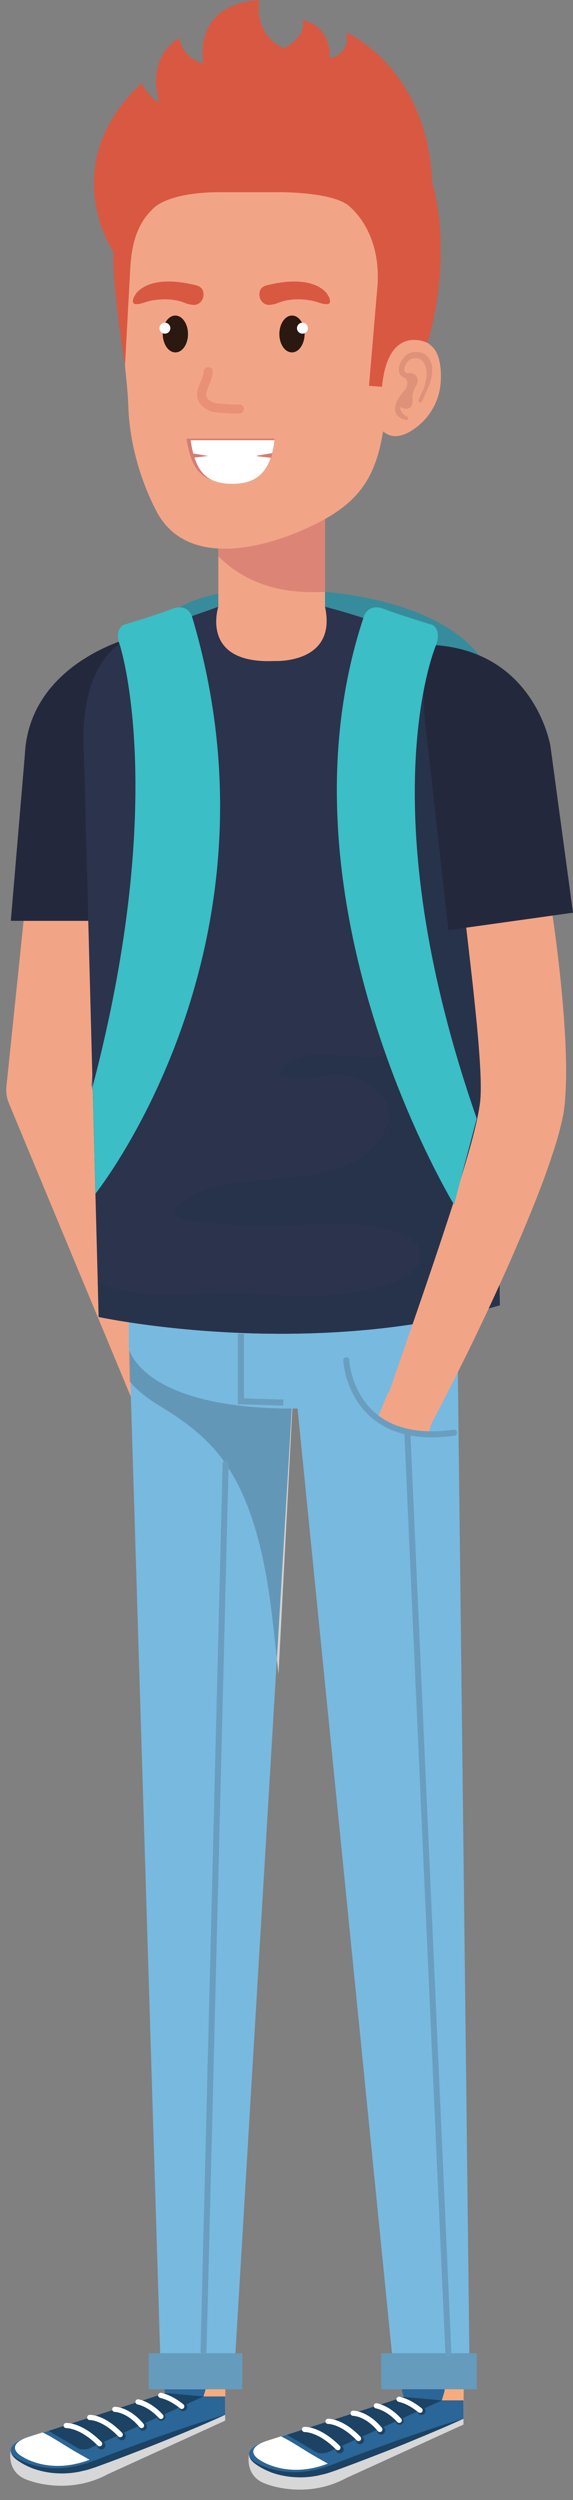
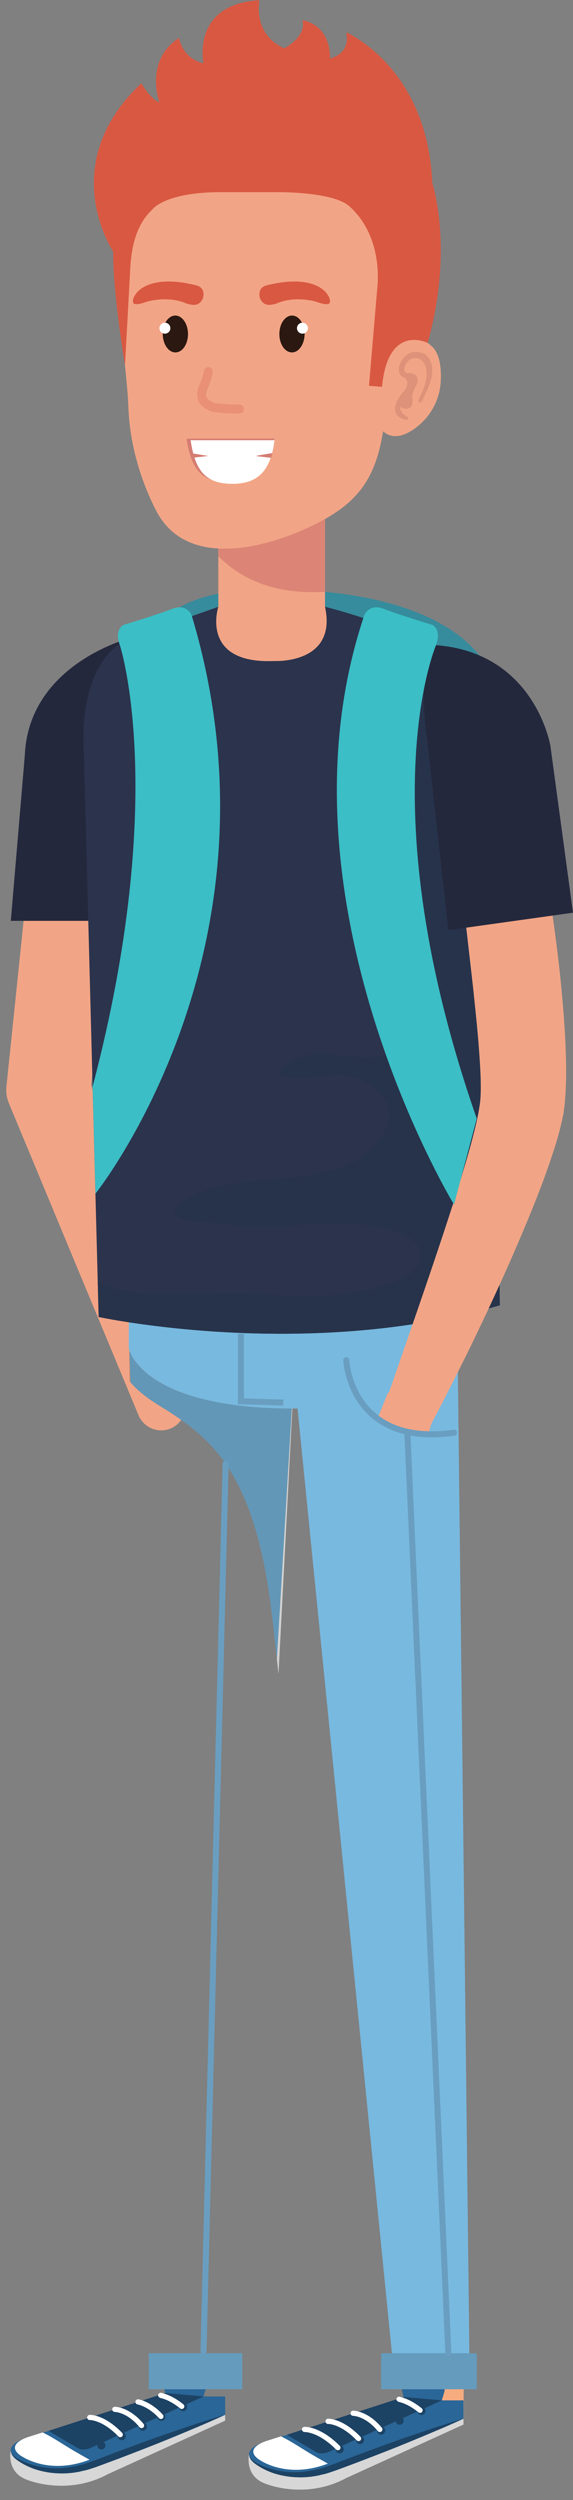
<svg xmlns="http://www.w3.org/2000/svg" height="415.1" preserveAspectRatio="xMidYMid meet" version="1.0" viewBox="164.1 5.9 95.3 415.1" width="95.3" zoomAndPan="magnify">
  <rect x="164.1" y="5.9" width="95.3" height="415.1" fill="#808080" stroke="none" />
  <g>
    <g>
      <path d="M 247.379 128.273 L 247.379 212.23 C 247.379 212.23 248.473 219.953 234.582 220.117 L 188.688 112.754 C 188.688 112.754 190.41 102.105 213.895 103.945 C 213.895 103.945 250.297 103.855 247.379 128.273" fill="#368c9c" />
    </g>
    <g>
      <path d="M 184.996 130.973 L 179.129 187.426 L 178.762 184.355 L 194.797 238.164 C 195.438 240.316 194.211 242.586 192.059 243.227 C 190.051 243.824 187.938 242.777 187.145 240.891 L 165.57 189.051 C 165.203 188.16 165.078 187.23 165.168 186.332 L 165.203 185.98 L 171.07 129.523 C 171.469 125.68 174.91 122.887 178.758 123.285 C 182.602 123.688 185.395 127.129 184.996 130.973" fill="#f2a586" />
    </g>
    <g>
      <path d="M 185.438 111.938 C 185.438 111.938 168.898 116.242 168.23 131.254 L 165.898 158.793 L 188.898 158.793 L 185.438 111.938" fill="#24283d" />
    </g>
    <g>
      <path d="M 231.789 396.945 L 231.961 403.637 L 208.172 411.316 C 208.172 411.316 203.688 412.566 206.355 414.703 C 206.355 414.703 211.48 418.738 219.613 415.613 L 236.969 409.066 L 241.184 407.496 L 241.262 396.945 L 231.789 396.945" fill="#f7ac80" />
    </g>
    <g>
      <path d="M 214.242 409.379 L 208.172 411.316 C 208.172 411.316 203.688 412.566 206.355 414.703 C 206.355 414.703 211.48 418.738 219.613 415.613 L 236.969 409.066 L 241.184 407.496 L 241.184 404.445 L 237.586 404.445 L 237.984 403.09 C 237.984 403.09 238.414 401.852 237.051 401.754 L 231.734 401.754 C 231.734 401.754 230.629 401.605 231.035 403.094 L 231.227 403.883 L 214.242 409.379" fill="#2a6697" />
    </g>
    <g>
      <path d="M 237.586 404.445 L 218.574 413.086 C 217.355 413.441 216.777 413.086 216.777 413.086 L 211.805 410.156 L 231.227 403.883 L 237.586 404.445" fill="#1c4264" />
    </g>
    <g>
      <path d="M 216.191 413.566 C 214.391 412.523 212.691 411.32 210.824 410.418 L 208.574 411.137 C 208.574 411.137 204.617 412.242 206.973 414.129 C 206.973 414.129 211.477 417.668 218.625 414.949 C 217.812 414.488 217 414.035 216.191 413.566" fill="#fff" />
    </g>
    <g>
      <path d="M 221.262 412.574 C 221.262 412.941 220.961 413.242 220.59 413.242 C 220.219 413.242 219.918 412.941 219.918 412.574 C 219.918 412.203 220.219 411.902 220.59 411.902 C 220.961 411.902 221.262 412.203 221.262 412.574" fill="#1c4264" />
    </g>
    <g>
      <path d="M 224.652 411.039 C 224.652 411.41 224.352 411.711 223.98 411.711 C 223.609 411.711 223.312 411.41 223.312 411.039 C 223.312 410.668 223.609 410.367 223.98 410.367 C 224.352 410.367 224.652 410.668 224.652 411.039" fill="#1c4264" />
    </g>
    <g>
      <path d="M 228.16 409.469 C 228.16 409.836 227.859 410.137 227.488 410.137 C 227.121 410.137 226.82 409.836 226.82 409.469 C 226.82 409.098 227.121 408.793 227.488 408.793 C 227.859 408.793 228.16 409.098 228.16 409.469" fill="#1c4264" />
    </g>
    <g>
      <path d="M 231.227 407.82 C 231.227 408.191 230.93 408.492 230.559 408.492 C 230.188 408.492 229.887 408.191 229.887 407.82 C 229.887 407.453 230.188 407.152 230.559 407.152 C 230.93 407.152 231.227 407.453 231.227 407.82" fill="#1c4264" />
    </g>
    <g>
      <path d="M 234.871 406.199 C 234.871 406.57 234.57 406.871 234.199 406.871 C 233.828 406.871 233.527 406.57 233.527 406.199 C 233.527 405.832 233.828 405.531 234.199 405.531 C 234.57 405.531 234.871 405.832 234.871 406.199" fill="#1c4264" />
    </g>
    <g>
      <path d="M 220.305 412.73 C 220.191 412.73 220.082 412.688 219.996 412.605 C 217.035 409.637 214.789 409.699 214.766 409.707 C 214.543 409.711 214.328 409.531 214.312 409.297 C 214.301 409.062 214.48 408.859 214.719 408.844 C 214.828 408.836 217.348 408.727 220.609 411.996 C 220.777 412.164 220.777 412.438 220.605 412.605 C 220.523 412.688 220.414 412.73 220.305 412.73" fill="#fff" />
    </g>
    <g>
      <path d="M 223.734 411.219 C 223.621 411.219 223.508 411.172 223.426 411.086 C 220.758 408.32 218.695 408.363 218.68 408.359 C 218.434 408.391 218.242 408.184 218.23 407.945 C 218.223 407.711 218.402 407.512 218.641 407.496 C 218.738 407.484 221.086 407.418 224.047 410.488 C 224.211 410.656 224.203 410.934 224.035 411.098 C 223.949 411.18 223.844 411.219 223.734 411.219" fill="#fff" />
    </g>
    <g>
      <path d="M 227.277 409.707 C 227.152 409.707 227.027 409.652 226.941 409.547 C 224.895 407.07 222.906 407.02 222.824 407.016 C 222.586 407.016 222.395 406.82 222.398 406.582 C 222.398 406.348 222.59 406.152 222.828 406.152 C 222.926 406.152 225.281 406.188 227.609 408.996 C 227.762 409.184 227.734 409.457 227.551 409.605 C 227.469 409.672 227.371 409.707 227.277 409.707" fill="#fff" />
    </g>
    <g>
-       <path d="M 230.5 408.191 C 230.383 408.191 230.266 408.145 230.184 408.051 C 228.414 406.098 226.641 405.777 226.621 405.773 C 226.387 405.734 226.23 405.512 226.266 405.277 C 226.305 405.043 226.527 404.887 226.762 404.922 C 226.844 404.938 228.836 405.277 230.82 407.473 C 230.98 407.648 230.969 407.922 230.789 408.082 C 230.707 408.156 230.605 408.191 230.5 408.191" fill="#fff" />
-     </g>
+       </g>
    <g>
      <path d="M 233.965 406.523 C 233.867 406.523 233.773 406.492 233.691 406.43 C 232.918 405.805 231.727 404.992 230.441 404.707 C 230.234 404.66 230.012 404.445 230.027 404.234 C 230.039 404.023 230.254 403.848 230.465 403.828 C 230.559 403.816 230.652 403.844 230.727 403.891 C 232.16 404.242 233.414 405.098 234.234 405.758 C 234.422 405.906 234.449 406.18 234.301 406.363 C 234.215 406.473 234.09 406.523 233.965 406.523" fill="#fff" />
    </g>
    <g>
      <path d="M 219.613 415.613 C 211.48 418.738 206.355 414.703 206.355 414.703 C 205.781 414.246 205.551 413.832 205.523 413.457 L 205.508 413.449 C 205.508 413.449 204.723 417.113 208.383 418.332 C 208.383 418.332 214.93 421 221.699 417.336 L 241.184 408.461 L 241.184 407.496 L 236.969 409.066 L 219.613 415.613" fill="#d7d7d7" />
    </g>
    <g>
      <path d="M 241.184 407.496 C 238.266 408.832 235.312 410.062 232.352 411.281 C 229.395 412.508 226.402 413.652 223.414 414.793 L 221.164 415.633 C 220.43 415.902 219.645 416.203 218.883 416.438 C 218.508 416.566 218.117 416.68 217.699 416.766 C 217.293 416.852 216.891 416.977 216.48 417.02 C 215.668 417.168 214.844 417.227 214.02 417.23 C 213.191 417.223 212.371 417.164 211.562 417.02 C 210.754 416.883 209.953 416.684 209.188 416.398 C 208.426 416.102 207.688 415.742 207.004 415.301 C 206.352 414.887 205.578 414.301 205.523 413.457 L 205.508 413.449 L 205.523 413.457 C 205.586 413.863 205.871 414.16 206.164 414.41 C 206.465 414.688 206.797 414.852 207.156 415.035 C 207.859 415.391 208.605 415.656 209.363 415.859 C 210.113 416.074 210.887 416.223 211.66 416.301 C 212.438 416.387 213.215 416.387 213.992 416.348 C 214.766 416.281 215.535 416.184 216.297 416.027 C 216.684 415.977 217.043 415.848 217.414 415.758 C 217.781 415.668 218.152 415.551 218.531 415.402 C 219.297 415.145 220.004 414.875 220.766 414.578 L 223.008 413.719 C 226.008 412.605 229.008 411.488 232.039 410.457 L 236.586 408.91 C 238.121 408.438 239.641 407.938 241.184 407.496" fill="#1c4264" />
    </g>
    <g>
      <path d="M 240.164 226.562 L 242.23 402.266 L 229.887 402.602 L 212.266 226.562 L 240.164 226.562" fill="#78b9df" />
    </g>
    <g>
      <path d="M 243.398 402.602 L 227.488 402.602 L 227.488 396.621 L 243.398 396.621 L 243.398 402.602" fill="#659bbc" />
    </g>
    <g>
-       <path d="M 192.152 396.297 L 192.324 402.988 L 168.535 410.668 C 168.535 410.668 164.051 411.918 166.719 414.055 C 166.719 414.055 171.848 418.09 179.98 414.965 L 197.332 408.418 L 201.547 406.848 L 201.625 396.297 L 192.152 396.297" fill="#f7ac80" />
-     </g>
+       </g>
    <g>
      <path d="M 174.605 408.73 L 168.535 410.668 C 168.535 410.668 164.051 411.918 166.719 414.055 C 166.719 414.055 171.848 418.09 179.98 414.965 L 197.332 408.418 L 201.547 406.848 L 201.547 403.797 L 197.949 403.797 L 198.348 402.441 C 198.348 402.441 198.781 401.199 197.414 401.105 L 192.102 401.105 C 192.102 401.105 190.992 400.961 191.398 402.441 L 191.594 403.234 L 174.605 408.73" fill="#2a6697" />
    </g>
    <g>
      <path d="M 197.949 403.797 L 178.941 412.438 C 177.719 412.793 177.145 412.438 177.145 412.438 L 172.168 409.508 L 191.594 403.234 L 197.949 403.797" fill="#1c4264" />
    </g>
    <g>
      <path d="M 176.555 412.918 C 174.754 411.879 173.055 410.672 171.188 409.77 L 168.938 410.484 C 168.938 410.484 164.98 411.594 167.336 413.48 C 167.336 413.48 171.84 417.02 178.992 414.301 C 178.18 413.844 177.363 413.387 176.555 412.918" fill="#fff" />
    </g>
    <g>
      <path d="M 181.625 411.926 C 181.625 412.293 181.324 412.598 180.953 412.598 C 180.582 412.598 180.281 412.293 180.281 411.926 C 180.281 411.555 180.582 411.254 180.953 411.254 C 181.324 411.254 181.625 411.555 181.625 411.926" fill="#1c4264" />
    </g>
    <g>
      <path d="M 185.016 410.391 C 185.016 410.762 184.715 411.062 184.348 411.062 C 183.977 411.062 183.676 410.762 183.676 410.391 C 183.676 410.02 183.977 409.723 184.348 409.723 C 184.715 409.723 185.016 410.02 185.016 410.391" fill="#1c4264" />
    </g>
    <g>
      <path d="M 188.523 408.816 C 188.523 409.188 188.227 409.488 187.855 409.488 C 187.484 409.488 187.184 409.188 187.184 408.816 C 187.184 408.445 187.484 408.145 187.855 408.145 C 188.227 408.145 188.523 408.445 188.523 408.816" fill="#1c4264" />
    </g>
    <g>
      <path d="M 191.594 407.172 C 191.594 407.543 191.293 407.848 190.922 407.848 C 190.551 407.848 190.25 407.543 190.25 407.172 C 190.25 406.805 190.551 406.504 190.922 406.504 C 191.293 406.504 191.594 406.805 191.594 407.172" fill="#1c4264" />
    </g>
    <g>
      <path d="M 195.234 405.555 C 195.234 405.922 194.934 406.227 194.562 406.227 C 194.191 406.227 193.895 405.922 193.895 405.555 C 193.895 405.184 194.191 404.883 194.562 404.883 C 194.934 404.883 195.234 405.184 195.234 405.555" fill="#1c4264" />
    </g>
    <g>
-       <path d="M 180.668 412.082 C 180.559 412.082 180.445 412.039 180.363 411.957 C 177.398 408.984 175.152 409.055 175.129 409.059 C 174.906 409.062 174.691 408.887 174.68 408.648 C 174.664 408.41 174.844 408.211 175.082 408.195 C 175.191 408.188 177.715 408.078 180.973 411.348 C 181.141 411.516 181.141 411.789 180.973 411.957 C 180.887 412.039 180.777 412.082 180.668 412.082" fill="#fff" />
-     </g>
+       </g>
    <g>
      <path d="M 184.098 410.57 C 183.984 410.57 183.871 410.523 183.789 410.438 C 181.125 407.672 179.059 407.715 179.043 407.715 C 178.797 407.738 178.605 407.535 178.598 407.297 C 178.586 407.062 178.77 406.859 179.004 406.852 C 179.102 406.84 181.449 406.77 184.41 409.84 C 184.574 410.012 184.57 410.281 184.398 410.449 C 184.312 410.527 184.207 410.57 184.098 410.57" fill="#fff" />
    </g>
    <g>
      <path d="M 187.641 409.059 C 187.516 409.059 187.395 409.004 187.309 408.898 C 185.258 406.422 183.273 406.367 183.188 406.367 C 182.949 406.363 182.762 406.172 182.762 405.934 C 182.762 405.695 182.953 405.508 183.191 405.508 C 183.289 405.508 185.645 405.535 187.973 408.352 C 188.125 408.531 188.098 408.809 187.914 408.961 C 187.836 409.023 187.738 409.059 187.641 409.059" fill="#fff" />
    </g>
    <g>
      <path d="M 190.867 407.543 C 190.75 407.543 190.633 407.496 190.547 407.402 C 188.777 405.449 187.004 405.129 186.984 405.125 C 186.75 405.086 186.594 404.863 186.633 404.629 C 186.672 404.395 186.891 404.234 187.125 404.273 C 187.207 404.285 189.203 404.633 191.184 406.824 C 191.344 407 191.332 407.273 191.156 407.434 C 191.07 407.508 190.969 407.543 190.867 407.543" fill="#fff" />
    </g>
    <g>
      <path d="M 194.328 405.879 C 194.234 405.879 194.137 405.844 194.059 405.777 C 193.281 405.152 192.09 404.348 190.809 404.059 C 190.598 404.016 190.375 403.797 190.391 403.59 C 190.406 403.375 190.617 403.195 190.828 403.18 C 190.922 403.168 191.016 403.191 191.09 403.238 C 192.523 403.598 193.781 404.445 194.602 405.109 C 194.785 405.262 194.812 405.531 194.664 405.719 C 194.578 405.82 194.453 405.879 194.328 405.879" fill="#fff" />
    </g>
    <g>
      <path d="M 179.98 414.965 C 171.848 418.09 166.719 414.055 166.719 414.055 C 166.145 413.598 165.918 413.184 165.887 412.809 L 165.871 412.805 C 165.871 412.805 165.086 416.469 168.746 417.688 C 168.746 417.688 175.293 420.352 182.062 416.688 L 201.547 407.812 L 201.547 406.848 L 197.332 408.418 L 179.98 414.965" fill="#d7d7d7" />
    </g>
    <g>
      <path d="M 201.547 406.848 C 198.629 408.184 195.676 409.414 192.715 410.633 C 189.758 411.859 186.766 413.004 183.777 414.145 L 181.527 414.98 C 180.793 415.254 180.008 415.555 179.246 415.789 C 178.875 415.918 178.48 416.027 178.066 416.113 C 177.656 416.199 177.254 416.328 176.844 416.371 C 176.031 416.52 175.207 416.574 174.383 416.582 C 173.559 416.57 172.734 416.516 171.926 416.375 C 171.117 416.23 170.32 416.031 169.551 415.75 C 168.789 415.449 168.051 415.094 167.367 414.652 C 166.715 414.234 165.945 413.652 165.887 412.809 L 165.871 412.805 L 165.887 412.809 L 165.891 412.809 C 165.949 413.219 166.234 413.516 166.527 413.762 C 166.828 414.039 167.16 414.199 167.52 414.387 C 168.227 414.738 168.973 415.008 169.727 415.211 C 170.48 415.43 171.25 415.57 172.023 415.652 C 172.801 415.734 173.578 415.738 174.355 415.695 C 175.133 415.633 175.898 415.535 176.66 415.379 C 177.047 415.324 177.406 415.195 177.777 415.105 C 178.145 415.02 178.52 414.902 178.898 414.758 C 179.66 414.496 180.367 414.227 181.133 413.93 L 183.371 413.07 C 186.371 411.957 189.371 410.84 192.402 409.809 L 196.953 408.266 C 198.484 407.789 200.004 407.285 201.547 406.848" fill="#1c4264" />
    </g>
    <g>
-       <path d="M 185.52 226.562 L 190.922 402.602 L 202.898 402.602 L 213.418 226.562 L 185.52 226.562" fill="#78b9df" />
-     </g>
+       </g>
    <g>
      <path d="M 204.398 402.602 L 188.824 402.602 L 188.824 396.617 L 204.398 396.617 L 204.398 402.602" fill="#659bbc" />
    </g>
    <g>
      <path d="M 210.418 283.859 C 210.324 283.027 210.234 282.195 210.145 281.363 L 212.629 239.77 C 212.66 239.77 212.695 239.77 212.727 239.77 L 210.418 283.859" fill="#d3d2d2" />
    </g>
    <g>
      <path d="M 185.789 235.402 C 185.742 235.348 185.695 235.289 185.652 235.23 L 185.57 229.965 C 185.586 230.012 185.605 230.07 185.629 230.137 L 185.789 235.402" fill="#c8886e" />
    </g>
    <g>
      <path d="M 210.145 281.363 C 209.41 274.555 208.762 267.73 206.945 261.105 C 205.633 256.316 203.758 251.582 200.684 247.645 C 198.039 244.262 194.609 241.727 190.969 239.527 C 189.242 238.484 187.203 237.094 185.789 235.402 L 185.629 230.137 C 186.273 231.918 190.371 239.699 212.629 239.77 L 210.145 281.363" fill="#6397b7" />
    </g>
    <g>
      <path d="M 194.914 226.562 C 195.051 226.727 195.184 226.898 195.32 227.066 C 196.41 228.414 197.508 229.762 198.586 231.125 C 198.68 231.027 198.898 231.074 198.914 231.254 C 198.93 231.434 199.059 231.586 199.09 231.766 C 199.195 231.902 199.301 232.039 199.406 232.176 C 200.344 232.992 201.336 233.746 202.398 234.402 C 204.965 235.98 207.617 236.527 210.605 236.668 C 211.363 236.703 212.125 236.727 212.887 236.766 L 213.418 226.562 L 194.914 226.562" fill="#2a869c" />
    </g>
    <g>
      <path d="M 212.898 216.812 L 185.52 216.812 L 185.52 229.773 C 185.52 229.773 187.5 239.762 212.898 239.77 C 240.277 239.781 240.277 229.773 240.277 229.773 L 240.277 216.812 L 212.898 216.812" fill="#78b9df" />
    </g>
    <g>
      <path d="M 218.156 106.645 C 218.156 106.645 232.105 110.73 240.48 117.32 C 240.48 117.32 248.188 122.039 247.129 136.34 C 246.07 150.633 242.062 211.785 242.062 211.785 L 184.387 211.785 L 178.031 130.246 C 178.031 130.246 177.992 115.953 185.438 111.938 L 200.41 106.645 L 218.156 106.645" fill="#f2a586" />
    </g>
    <g>
      <path d="M 200.41 108.062 L 218.156 108.062 L 218.156 90.852 L 200.41 90.852 L 200.41 108.062" fill="#f2a586" />
    </g>
    <g>
      <path d="M 212.5 104.004 C 207.863 103.426 203.637 101.539 200.41 98.246 L 200.41 90.852 L 218.156 90.852 L 218.156 104.168 C 216.27 104.27 214.375 104.234 212.5 104.004" fill="#dc8576" />
    </g>
    <g>
      <path d="M 209.484 31.371 C 203.594 31.195 195.848 32.441 191.234 36.34 C 190.715 36.777 190.246 37.27 189.824 37.809 C 188.395 39.637 187.492 41.988 186.91 44.496 L 186.809 44.684 C 185.738 46.855 185.023 49.188 184.531 51.562 C 184.52 51.898 184.508 52.227 184.496 52.539 C 184.406 55.277 184.359 59.207 184.492 61.941 C 184.637 64.938 185.355 70.297 185.445 73.336 C 185.625 79.219 187.352 85.453 190.09 90.723 C 195.199 100.559 208.633 96.836 216.453 92.973 C 223.066 89.703 226.25 85.945 227.613 78.621 C 227.613 78.621 228.402 74.371 229.375 69.133 C 230.289 64.215 231.363 58.426 232.105 54.438 C 232.637 51.57 232.996 49.637 232.996 49.637 C 232.996 49.637 236.336 32.164 209.484 31.371" fill="#f2a586" />
    </g>
    <g>
      <path d="M 228.711 64.188 C 229.684 62.551 232.902 60.434 236.039 63.52 C 237.383 64.848 237.5 67.516 237.406 69.234 C 237.277 71.598 236.32 73.875 234.711 75.609 C 234.711 75.609 229.801 81.125 226.902 76.402" fill="#f2a586" />
    </g>
    <g>
      <path d="M 234.832 64.758 C 234.488 64.488 233.762 64.34 233.316 64.312 C 231.027 64.152 229.188 67.984 231.473 68.664 C 232.332 69.574 231.441 70.633 231.441 70.633 C 230.652 71.559 229.598 72.891 229.836 74.199 C 229.98 74.98 230.773 75.398 231.492 75.59 C 232.066 75.738 232.18 75.258 231.723 75.02 C 231.375 74.84 231.078 74.551 230.852 74.242 L 230.785 74.113 L 230.73 74.016 C 230.656 73.82 230.656 73.633 230.703 73.445 C 231.219 73.844 232.078 73.934 232.477 73.418 C 232.91 72.855 232.582 71.969 232.73 71.32 C 232.84 70.871 233.035 70.445 233.262 70.039 C 234.312 68.133 232.418 67.816 232.418 67.816 C 232.129 67.82 231.91 67.848 231.723 67.875 C 230.766 67.328 231.836 65.773 232.418 65.523 C 233.098 65.23 233.93 65.328 234.414 65.898 C 234.898 66.477 235.094 67.359 235.051 68.09 C 234.996 68.996 234.785 69.895 234.426 70.719 C 234.219 71.188 233.957 71.738 233.746 72.211 C 233.508 72.742 234.078 72.977 234.316 72.441 C 234.82 71.316 235.754 69.672 235.949 68.113 C 236.113 66.82 235.898 65.59 234.832 64.758" fill="#dd9279" />
    </g>
    <g>
      <path d="M 196.828 53.301 C 188.586 51.199 186.645 54.773 186.645 54.773 C 186.645 54.773 186.188 55.328 186.203 55.977 C 186.215 56.297 186.449 56.406 186.785 56.406 C 187.578 56.41 188.344 55.992 189.125 55.84 C 191.066 55.457 193.223 55.477 195.047 56.27 C 195.316 56.391 195.621 56.426 195.91 56.48 C 197.512 56.809 197.895 55.266 197.895 55.266 C 198.234 53.57 196.828 53.301 196.828 53.301" fill="#d95842" />
    </g>
    <g>
      <path d="M 208.363 53.301 C 216.605 51.199 218.547 54.773 218.547 54.773 C 218.547 54.773 219.008 55.328 218.988 55.977 C 218.977 56.297 218.742 56.406 218.406 56.406 C 217.613 56.41 216.848 55.992 216.066 55.84 C 214.125 55.457 211.969 55.477 210.145 56.27 C 209.875 56.391 209.57 56.426 209.281 56.48 C 207.68 56.809 207.297 55.266 207.297 55.266 C 206.957 53.57 208.363 53.301 208.363 53.301" fill="#d95842" />
    </g>
    <g>
      <path d="M 203.887 73.059 C 203.723 73.066 203.555 73.066 203.379 73.066 C 202.531 73.066 201.598 73.004 200.879 72.934 C 200.523 72.902 200.219 72.867 200.004 72.844 C 199.789 72.82 199.672 72.805 199.668 72.805 L 199.57 73.547 L 199.852 72.852 C 199.18 72.578 198.801 72.301 198.613 72.082 C 198.434 71.859 198.391 71.703 198.383 71.461 C 198.375 71.102 198.566 70.551 198.832 69.91 C 199.09 69.266 199.402 68.527 199.488 67.68 C 199.527 67.266 199.227 66.898 198.816 66.859 C 198.402 66.816 198.035 67.121 197.996 67.531 C 197.945 68.086 197.703 68.703 197.441 69.348 C 197.184 69.996 196.891 70.672 196.883 71.461 C 196.879 71.992 197.062 72.582 197.477 73.059 C 197.887 73.535 198.48 73.91 199.289 74.242 L 199.473 74.289 C 199.488 74.289 201.539 74.566 203.379 74.566 C 203.566 74.566 203.754 74.562 203.941 74.559 C 204.355 74.543 204.68 74.195 204.664 73.781 C 204.648 73.367 204.301 73.047 203.887 73.059" fill="#e99076" />
    </g>
    <g>
      <path d="M 209.75 78.73 C 209.086 84.348 205.805 85.969 202.102 85.969 C 197.605 85.969 195.891 83.816 195.129 78.73 L 209.75 78.73" fill="#d57d72" />
    </g>
    <g>
      <path d="M 209.75 78.992 C 209.086 84.609 206.477 86.23 202.777 86.23 C 198.277 86.23 196.562 84.082 195.805 78.992 L 209.75 78.992" fill="#fff" />
    </g>
    <g>
      <path d="M 195.805 81.125 L 198.742 81.609 L 196.008 81.922 Z M 195.805 81.125" fill="#d57d72" />
    </g>
    <g>
      <path d="M 209.355 81.133 L 209.41 81.125 L 209.207 81.922 L 209.121 81.91 C 209.203 81.664 209.281 81.406 209.355 81.133" fill="#d57d72" />
    </g>
    <g>
      <path d="M 206.816 81.648 L 206.816 81.555 C 207.664 81.414 208.508 81.273 209.355 81.133 C 209.281 81.406 209.203 81.664 209.121 81.91 C 208.352 81.824 207.586 81.734 206.816 81.648" fill="#d57d72" />
    </g>
    <g>
      <path d="M 235.996 36.27 C 235.996 36.27 239.637 47.23 235.219 62.844 C 235.219 62.844 228.637 59.48 227.637 70.129 L 225.469 69.961 L 226.902 53.074 C 227.176 48.609 225.996 43.57 222.238 40.172 C 219.539 37.73 210.562 37.809 210.562 37.809 L 200.773 37.809 C 191.523 37.809 189.441 40.672 189.441 40.672 C 186.734 43.234 185.961 46.879 185.766 50.453 C 185.766 50.453 185.422 56.84 184.887 66.594 C 184.887 66.594 182.805 54.035 182.938 47.684 C 182.938 47.684 173.176 33.27 187.617 19.715 C 187.617 19.715 188.957 22.184 190.617 22.934 C 190.617 22.934 188.023 15.934 193.898 12.184 C 193.898 12.184 194.23 15.434 197.945 16.434 C 197.945 16.434 195.828 6.598 207.246 5.934 C 207.246 5.934 206.066 11.598 211.398 13.934 C 211.398 13.934 215.148 11.934 214.402 9.266 C 214.402 9.266 218.988 9.766 218.988 15.598 C 218.988 15.598 222.477 14.934 221.688 11.266 C 221.688 11.266 235.191 17.047 235.996 36.27" fill="#d95842" />
    </g>
    <g>
      <path d="M 214.762 61.363 C 214.75 63.055 213.801 64.422 212.645 64.414 C 211.484 64.406 210.551 63.031 210.562 61.34 C 210.57 59.648 211.52 58.285 212.68 58.293 C 213.84 58.301 214.77 59.676 214.762 61.363" fill="#2a1811" />
    </g>
    <g>
      <path d="M 213.492 60.391 C 213.492 60.895 213.902 61.301 214.402 61.301 C 214.906 61.301 215.312 60.895 215.312 60.391 C 215.312 59.891 214.906 59.48 214.402 59.48 C 213.902 59.48 213.492 59.891 213.492 60.391" fill="#fff" />
    </g>
    <g>
      <path d="M 191.168 61.363 C 191.18 63.055 192.125 64.422 193.285 64.414 C 194.445 64.406 195.379 63.031 195.367 61.34 C 195.355 59.648 194.406 58.285 193.25 58.293 C 192.09 58.301 191.156 59.676 191.168 61.363" fill="#2a1811" />
    </g>
    <g>
      <path d="M 192.434 60.391 C 192.434 60.895 192.027 61.301 191.523 61.301 C 191.023 61.301 190.617 60.895 190.617 60.391 C 190.617 59.891 191.023 59.48 191.523 59.48 C 192.027 59.48 192.434 59.891 192.434 60.391" fill="#fff" />
    </g>
    <g>
      <path d="M 218.156 106.645 C 218.156 106.645 232.898 110.242 243.648 117.102 C 243.648 117.102 248.188 122.039 247.129 136.34 C 246.07 150.633 247.23 222.629 247.23 222.629 C 214.848 231.973 180.508 224.562 180.508 224.562 L 178.031 130.246 C 178.031 130.246 176.758 116.199 185.438 111.938 L 200.41 106.645 C 200.41 106.645 197.273 116.199 209.75 115.652 C 209.75 115.652 220.23 116.199 218.156 106.645" fill="#2c334d" />
    </g>
    <g>
      <path d="M 240.277 224.383 C 242.508 223.895 244.742 223.34 246.969 222.703 C 244.742 223.34 242.508 223.895 240.277 224.383 M 247.09 222.668 C 247.137 222.656 247.184 222.645 247.23 222.629 C 247.184 222.645 247.137 222.656 247.09 222.668" fill="#d2f0f5" />
    </g>
    <g>
      <path d="M 243.648 117.102 C 241.371 115.645 238.914 114.34 236.453 113.184 C 239.258 114.449 242.059 115.848 243.648 117.102" fill="#2d8a99" />
    </g>
    <g>
      <path d="M 210.879 227.352 L 210.879 227.352 M 210.883 227.352 C 219.859 227.348 230.039 226.613 240.277 224.383 C 230.035 226.613 219.859 227.352 210.883 227.352" fill="#63b3d9" />
    </g>
    <g>
      <path d="M 210.879 227.352 C 193.523 227.348 180.66 224.598 180.512 224.566 C 180.508 224.566 180.508 224.562 180.508 224.562 L 180.355 218.688 C 181.105 219.062 181.883 219.406 182.703 219.664 C 185.715 220.621 188.879 220.867 192.078 220.867 C 193.785 220.867 195.5 220.797 197.211 220.727 C 198.922 220.656 200.621 220.586 202.301 220.586 C 203.059 220.586 203.812 220.602 204.559 220.637 C 208.191 220.809 211.773 221.086 215.344 221.086 C 218.844 221.086 222.324 220.82 225.82 219.914 C 228.465 219.23 233.777 217.941 234.055 214.523 C 234.324 211.113 228.469 209.773 226.125 209.449 C 224.102 209.172 222.051 209.074 219.996 209.074 C 217.023 209.074 214.039 209.277 211.105 209.414 C 210.008 209.469 208.926 209.492 207.852 209.492 C 204.289 209.492 200.82 209.215 197.211 208.711 C 195.914 208.527 191.535 208.156 193.582 206.23 C 196.09 203.879 199.902 202.871 203.199 202.348 C 211.648 201 223.945 202.469 228.43 193.051 C 230.133 189.477 226.969 186.473 223.953 185.086 C 222.797 184.555 221.586 184.387 220.344 184.387 C 219.273 184.387 218.184 184.512 217.09 184.637 C 215.996 184.762 214.898 184.887 213.812 184.887 C 212.641 184.887 211.488 184.742 210.371 184.289 C 212.078 181.574 214.652 180.949 217.52 180.949 C 218.738 180.949 220.012 181.062 221.293 181.176 C 222.574 181.289 223.863 181.398 225.121 181.398 C 227.426 181.398 229.613 181.02 231.414 179.566 C 238.902 173.52 230.637 164.039 226.621 158.836 C 223.652 154.988 222.105 151.188 221.277 146.379 C 220.242 140.312 220.375 133.988 220.988 127.891 C 221.566 122.152 223.941 117.539 228.555 114.086 C 229.555 113.336 230.328 111.676 231.352 110.977 C 232.84 111.605 234.648 112.367 236.453 113.184 C 238.914 114.34 241.371 115.645 243.648 117.102 C 243.648 117.102 247.289 121.062 247.289 132.156 C 247.289 133.453 247.238 134.844 247.129 136.34 C 246.797 140.824 246.684 151.004 246.684 162.852 C 246.684 188.742 247.23 222.629 247.23 222.629 C 247.184 222.645 247.137 222.656 247.09 222.668 C 247.051 222.68 247.008 222.691 246.969 222.703 C 244.742 223.34 242.508 223.895 240.277 224.383 C 230.039 226.613 219.859 227.348 210.883 227.352 C 210.883 227.352 210.883 227.352 210.879 227.352" fill="#27334b" />
    </g>
    <g>
      <path d="M 254.367 148.117 C 254.367 148.117 254.438 148.5 254.574 149.219 C 254.707 149.93 254.902 150.969 255.121 152.289 C 255.574 154.938 256.152 158.719 256.727 163.293 C 257.293 167.875 257.855 173.227 258.145 179.152 C 258.258 182.16 258.359 185.168 258.051 188.859 C 258.02 189.309 257.949 189.832 257.875 190.352 L 257.793 190.906 L 257.734 191.18 L 257.617 191.73 C 257.469 192.414 257.176 193.641 256.961 194.379 C 256.504 196.031 255.988 197.547 255.473 199.074 C 254.43 202.094 253.305 204.988 252.141 207.809 C 250.98 210.621 249.816 213.359 248.648 215.984 C 246.309 221.23 244.027 226.059 242.02 230.164 C 239.992 234.266 238.254 237.652 237.039 240.023 C 235.781 242.391 235.066 243.738 235.066 243.738 C 234.012 245.727 231.547 246.48 229.559 245.426 C 227.762 244.473 226.973 242.363 227.617 240.496 L 227.637 240.453 C 227.637 240.453 229.605 234.766 232.562 226.227 C 234.039 221.961 235.754 216.988 237.523 211.668 C 238.402 209.008 239.316 206.27 240.18 203.484 C 241.031 200.703 241.891 197.887 242.629 195.125 C 242.98 193.758 243.336 192.371 243.586 191.098 C 243.73 190.375 243.766 190.133 243.887 189.344 L 243.965 188.785 L 244 188.512 C 243.949 188.836 243.988 188.59 243.977 188.656 L 243.977 188.637 L 243.98 188.594 L 243.984 188.508 C 244.004 188.285 244.027 188.066 244.035 187.773 C 244.137 185.523 243.953 182.664 243.754 180.02 C 243.559 177.324 243.281 174.68 243.02 172.16 C 242.77 169.641 242.48 167.242 242.23 165.027 C 241.211 156.16 240.531 150.246 240.531 150.246 L 240.527 150.215 C 240.086 146.371 242.84 142.895 246.684 142.453 C 250.352 142.031 253.688 144.551 254.367 148.117" fill="#f2a586" />
    </g>
    <g>
      <path d="M 233.648 250.129 L 236.617 239.488 L 228.629 237.117 L 224.684 246.891 L 233.648 250.129" fill="#f2a586" />
    </g>
    <g>
-       <path d="M 227.613 252.922 C 227.613 252.922 225.199 261.691 224.492 264.406 C 224.492 264.406 224.598 265.492 225.434 265.531 C 225.434 265.531 226.035 265.535 226.406 264.602 C 226.406 264.602 229 258.207 230.172 253.52 L 229.18 261.59 C 229.18 261.59 229.285 262.227 229.883 262.211 C 229.883 262.211 230.598 262.297 230.777 261.469 L 233.453 253.059 C 233.453 253.059 236.066 246.09 234.016 244.371 C 229.352 239.188 220.898 245.449 220.898 245.449 C 219.863 246.164 218.793 246.828 217.746 247.516 C 217.473 247.699 217.195 247.887 216.922 248.062 C 215.656 248.855 216.086 249.824 216.086 249.824 C 216.625 250.91 217.844 250.406 217.844 250.406 L 223.773 247.664 L 218.309 262.055 C 218.309 262.055 217.648 264.066 218.848 264.387 C 218.848 264.387 219.539 264.766 220.289 262.746 L 225.684 251.184 C 225.684 251.184 221.656 262.965 220.73 265.582 C 220.73 265.582 220.652 266.871 222.012 266.559 C 222.012 266.559 222.797 266.32 223.234 264.43 C 223.234 264.43 227.469 253.996 227.613 252.922" fill="#f2a586" />
-     </g>
+       </g>
    <g>
      <path d="M 221.688 231.758 C 221.688 231.758 222.363 246.184 239.613 243.777 L 239.613 278.578 L 219.648 278.578 L 213.793 237.902 L 221.688 231.758" fill="#78b9df" />
    </g>
    <g>
      <path d="M 221.188 231.777 C 221.191 231.824 221.336 234.969 223.254 238.16 C 224.215 239.754 225.629 241.359 227.684 242.559 C 229.742 243.762 232.434 244.551 235.922 244.547 C 237.086 244.547 238.336 244.461 239.684 244.273 C 239.957 244.234 240.148 243.984 240.109 243.711 C 240.07 243.438 239.82 243.246 239.547 243.285 C 238.238 243.465 237.035 243.551 235.922 243.551 C 232.582 243.547 230.082 242.801 228.188 241.695 C 225.352 240.039 223.855 237.559 223.059 235.469 C 222.66 234.422 222.441 233.48 222.324 232.805 C 222.262 232.465 222.23 232.191 222.211 232.008 C 222.199 231.914 222.195 231.844 222.191 231.797 L 222.188 231.73 C 222.172 231.457 221.938 231.242 221.664 231.258 C 221.387 231.27 221.176 231.504 221.188 231.781" fill="#699ec0" />
    </g>
    <g>
      <path d="M 231.352 243.801 L 238.172 396.645 C 238.184 396.918 238.418 397.133 238.695 397.121 C 238.969 397.109 239.184 396.875 239.172 396.598 L 232.352 243.758 C 232.34 243.48 232.105 243.266 231.828 243.281 C 231.555 243.293 231.34 243.523 231.352 243.801" fill="#699ec0" />
    </g>
    <g>
      <path d="M 236.617 113.016 C 236.617 113.016 233.129 114.289 235.262 129.781 L 238.672 160.34 L 259.398 157.441 L 255.648 129.781 C 255.648 129.781 253.148 114.289 236.617 113.016" fill="#24283d" />
    </g>
    <g>
      <path d="M 201.125 248.922 L 197.449 396.285 C 197.441 396.559 197.66 396.789 197.938 396.797 C 198.215 396.805 198.441 396.586 198.449 396.309 L 202.125 248.945 C 202.133 248.672 201.914 248.441 201.637 248.434 C 201.359 248.426 201.133 248.645 201.125 248.922" fill="#699ec0" />
    </g>
    <g>
      <path d="M 203.668 227.352 L 203.668 239.047 L 211.199 239.281 L 211.23 238.281 L 204.668 238.078 L 204.668 227.352 L 203.668 227.352" fill="#699ec0" />
    </g>
    <g>
      <path d="M 236.617 113.016 C 236.617 113.016 225.215 139.535 243.391 191.629 L 239.613 205.906 C 239.613 205.906 208.77 155.305 224.684 108.062 C 224.684 108.062 225.465 106.023 227.965 107.008 C 230.465 107.984 235.996 109.652 235.996 109.652 C 235.996 109.652 237.605 110.379 236.617 113.016" fill="#3bbec5" />
    </g>
    <g>
      <path d="M 184.035 113.016 C 184.035 113.016 192.215 137.988 179.504 186.316 L 179.973 204.094 C 179.973 204.094 212.633 163.344 195.973 108.062 C 195.973 108.062 195.191 106.023 192.691 107.008 C 190.191 107.984 184.656 109.652 184.656 109.652 C 184.656 109.652 183.051 110.379 184.035 113.016" fill="#3bbec5" />
    </g>
  </g>
</svg>